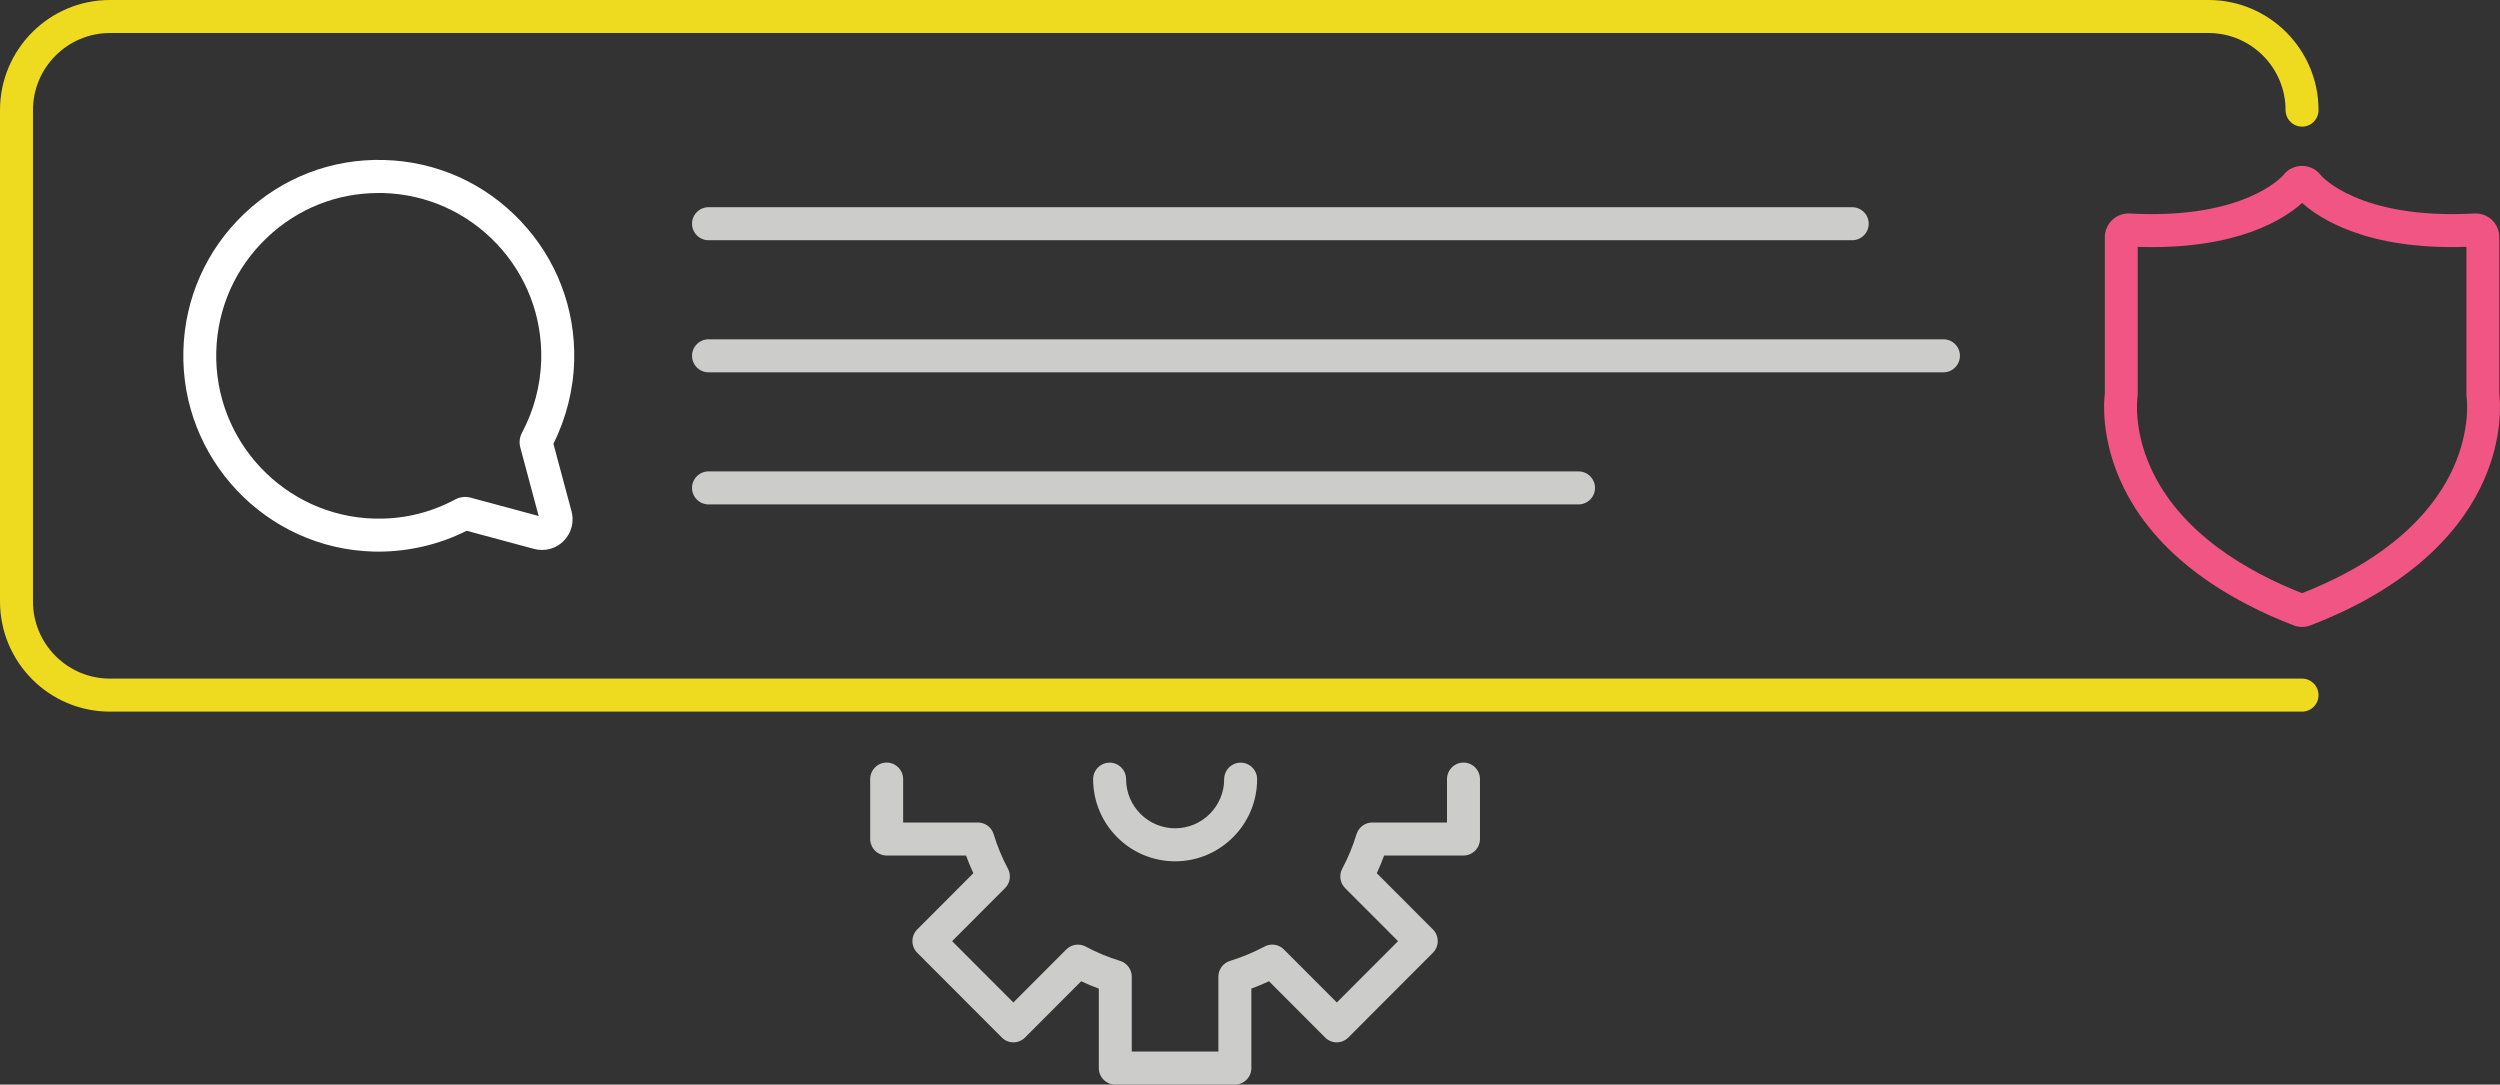
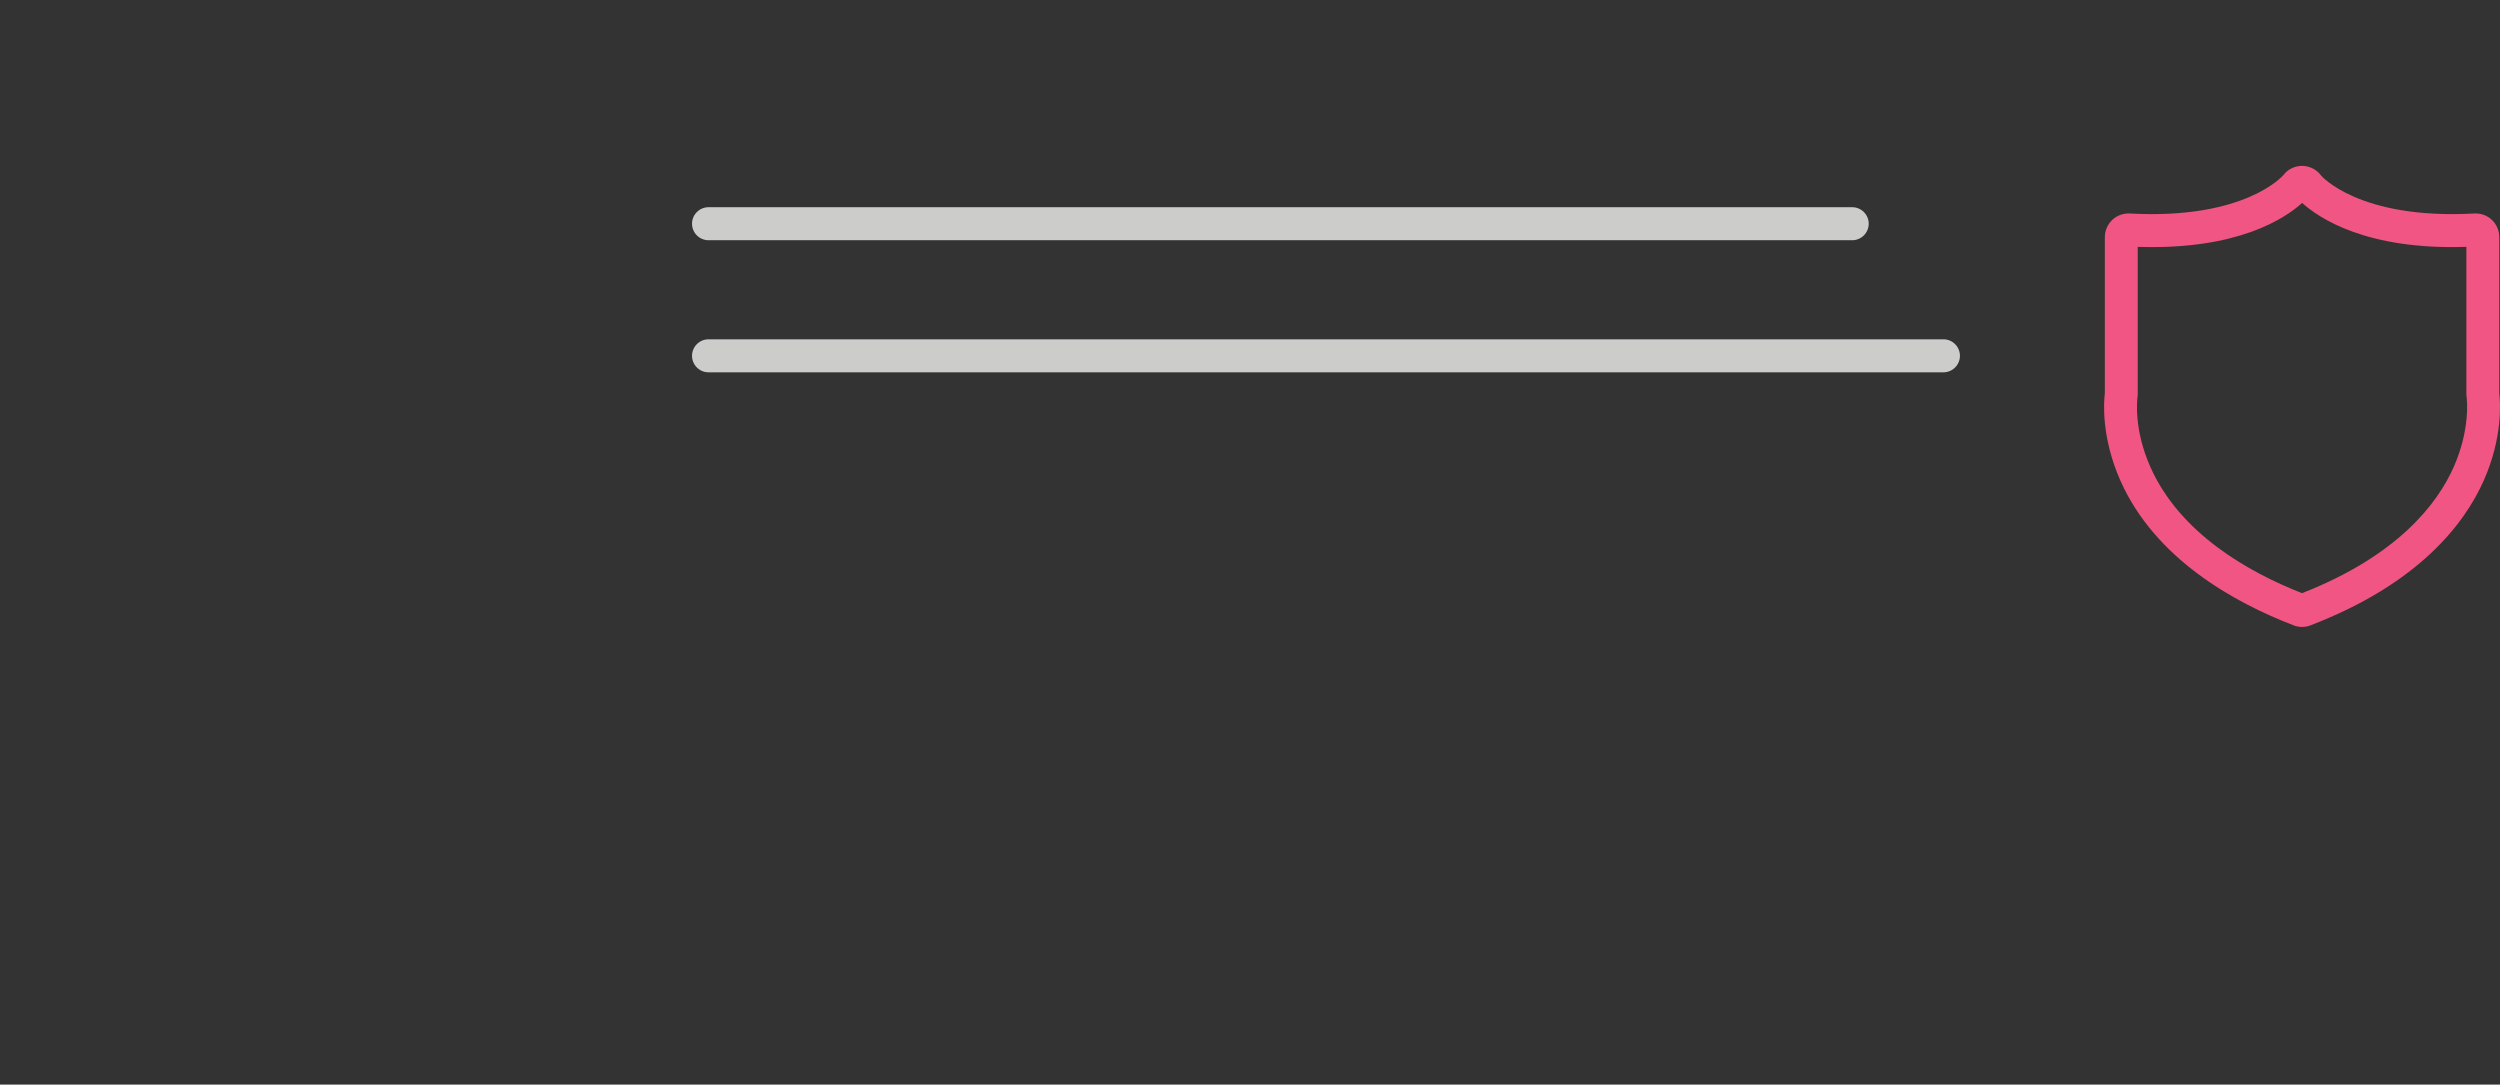
<svg xmlns="http://www.w3.org/2000/svg" width="325" height="141" viewBox="0 0 325 141" fill="none">
  <rect x="0" y="0" width="325" height="141" fill="#333333" stroke="none" />
  <g clip-path="url(#clip0_172_48)">
-     <path d="M160.533 141H144.988C143.809 141 142.845 140.034 142.845 138.854V128.519C142.073 128.24 141.302 127.918 140.552 127.563L133.256 134.872C132.849 135.28 132.313 135.505 131.745 135.505C131.178 135.505 130.631 135.28 130.235 134.872L119.243 123.861C118.407 123.024 118.407 121.661 119.243 120.824L126.539 113.515C126.185 112.764 125.874 112.002 125.585 111.218H115.268C114.089 111.218 113.125 110.252 113.125 109.072V101.28C113.125 100.1 114.089 99.134 115.268 99.134C116.446 99.134 117.41 100.1 117.41 101.28V106.925H127.128C128.071 106.925 128.906 107.548 129.174 108.449C129.646 109.995 130.267 111.497 131.028 112.925C131.478 113.762 131.328 114.792 130.653 115.458L123.774 122.348L131.735 130.322L138.613 123.432C139.277 122.766 140.306 122.605 141.141 123.056C142.556 123.818 144.066 124.44 145.609 124.913C146.509 125.192 147.13 126.018 147.13 126.962V136.697H158.39V126.962C158.39 126.018 159.012 125.181 159.912 124.913C161.454 124.44 162.954 123.818 164.379 123.056C165.215 122.605 166.244 122.755 166.908 123.432L173.786 130.322L181.746 122.348L174.868 115.458C174.204 114.792 174.043 113.762 174.493 112.925C175.254 111.508 175.875 109.995 176.347 108.449C176.625 107.548 177.45 106.925 178.393 106.925H188.11V101.28C188.11 100.1 189.074 99.134 190.253 99.134C191.431 99.134 192.396 100.1 192.396 101.28V109.072C192.396 110.252 191.431 111.218 190.253 111.218H179.936C179.657 111.991 179.336 112.764 178.982 113.515L186.278 120.824C187.114 121.661 187.114 123.024 186.278 123.861L175.286 134.872C174.879 135.28 174.343 135.505 173.775 135.505C173.207 135.505 172.661 135.28 172.265 134.872L164.969 127.563C164.219 127.918 163.458 128.229 162.676 128.519V138.854C162.676 140.034 161.712 141 160.533 141Z" fill="#CCCCCB" />
-     <path d="M152.768 111.97C146.886 111.97 142.107 107.183 142.107 101.291C142.107 100.11 143.072 99.144 144.25 99.144C145.429 99.144 146.393 100.11 146.393 101.291C146.393 104.811 149.253 107.677 152.768 107.677C156.282 107.677 159.142 104.811 159.142 101.291C159.142 100.11 160.106 99.144 161.285 99.144C162.463 99.144 163.428 100.11 163.428 101.291C163.428 107.183 158.639 111.97 152.768 111.97Z" fill="#CCCCCB" />
    <path d="M299.266 81.501C298.891 81.501 298.516 81.437 298.174 81.297C290.385 78.303 280.142 72.615 275.643 62.462C273.168 56.87 273.479 52.309 273.629 51.118V30.823C273.629 29.976 273.982 29.171 274.593 28.591C275.193 28.012 276.028 27.711 276.875 27.754C291.895 28.58 296.802 22.806 296.845 22.753C297.381 22.034 298.259 21.594 299.213 21.561C300.252 21.561 301.173 22.034 301.741 22.817C301.741 22.817 306.627 28.58 321.669 27.754C322.526 27.711 323.34 28.012 323.951 28.591C324.561 29.16 324.904 29.976 324.904 30.823V51.118C325.044 52.32 325.365 56.881 322.89 62.462C320.405 68.064 314.48 75.877 300.359 81.297C300.006 81.437 299.641 81.501 299.256 81.501H299.266ZM277.903 32.09V51.247C277.903 51.343 277.903 51.44 277.882 51.547C277.828 51.966 277.368 55.808 279.553 60.713C283.378 69.331 292.292 74.375 299.266 77.112C311.694 72.239 316.848 65.521 318.98 60.713C321.154 55.797 320.704 51.966 320.651 51.547C320.64 51.451 320.629 51.354 320.629 51.247V32.09C307.644 32.53 301.463 28.355 299.277 26.38C297.091 28.366 290.92 32.53 277.914 32.09H277.903ZM298.313 25.393C298.313 25.393 298.345 25.436 298.366 25.457C298.345 25.425 298.324 25.404 298.313 25.393Z" fill="#F05583" />
    <path d="M240.79 31.23H92.106C90.927 31.23 89.963 30.265 89.963 29.084C89.963 27.903 90.927 26.938 92.106 26.938H240.79C241.969 26.938 242.933 27.903 242.933 29.084C242.933 30.265 241.969 31.23 240.79 31.23Z" fill="#CCCCCB" />
    <path d="M252.65 48.402H92.106C90.927 48.402 89.963 47.436 89.963 46.256C89.963 45.075 90.927 44.109 92.106 44.109H252.65C253.829 44.109 254.793 45.075 254.793 46.256C254.793 47.436 253.829 48.402 252.65 48.402Z" fill="#CCCCCB" />
-     <path d="M205.21 65.574H92.106C90.927 65.574 89.963 64.608 89.963 63.428C89.963 62.247 90.927 61.281 92.106 61.281H205.21C206.389 61.281 207.353 62.247 207.353 63.428C207.353 64.608 206.389 65.574 205.21 65.574Z" fill="#CCCCCB" />
-     <path d="M299.266 92.512H14.292C6.407 92.512 0 86.094 0 78.195V14.317C0 6.418 6.407 0 14.292 0H287.116C294.991 0 301.408 6.418 301.408 14.317C301.408 15.497 300.444 16.463 299.266 16.463C298.087 16.463 297.123 15.497 297.123 14.317C297.123 8.79 292.634 4.293 287.116 4.293H14.292C8.775 4.293 4.285 8.79 4.285 14.317V78.195C4.285 83.722 8.775 88.219 14.292 88.219H299.266C300.444 88.219 301.408 89.185 301.408 90.365C301.408 91.546 300.444 92.512 299.266 92.512Z" fill="#EEDB20" />
-     <path d="M49.166 71.713C48.962 71.713 48.748 71.713 48.545 71.703C34.574 71.338 23.474 59.618 23.839 45.591C24.01 38.797 26.828 32.476 31.745 27.786C36.684 23.096 43.123 20.606 49.905 20.799C56.687 20.971 62.997 23.783 67.668 28.72C72.34 33.646 74.825 40.107 74.643 46.911C74.547 50.635 73.615 54.349 71.943 57.686L74.3 66.476C74.868 68.601 73.604 70.79 71.493 71.359C70.808 71.541 70.1 71.541 69.426 71.359L60.662 68.998C57.126 70.79 53.119 71.713 49.177 71.713H49.166ZM49.187 25.092C43.777 25.092 38.645 27.142 34.692 30.909C30.599 34.805 28.264 40.064 28.114 45.709C27.814 57.375 37.038 67.109 48.673 67.42C48.887 67.42 49.069 67.42 49.252 67.42C52.734 67.442 56.151 66.562 59.194 64.92C59.815 64.598 60.512 64.512 61.176 64.694L70.025 67.077L67.647 58.201C67.465 57.547 67.54 56.849 67.861 56.248C69.415 53.34 70.272 50.077 70.358 46.804C70.508 41.148 68.44 35.782 64.562 31.682C60.672 27.582 55.423 25.243 49.787 25.092C49.584 25.092 49.391 25.092 49.187 25.092Z" fill="white" />
  </g>
  <defs>
    <clipPath id="clip0_172_48">
      <rect width="325" height="141" fill="white" />
    </clipPath>
  </defs>
</svg>